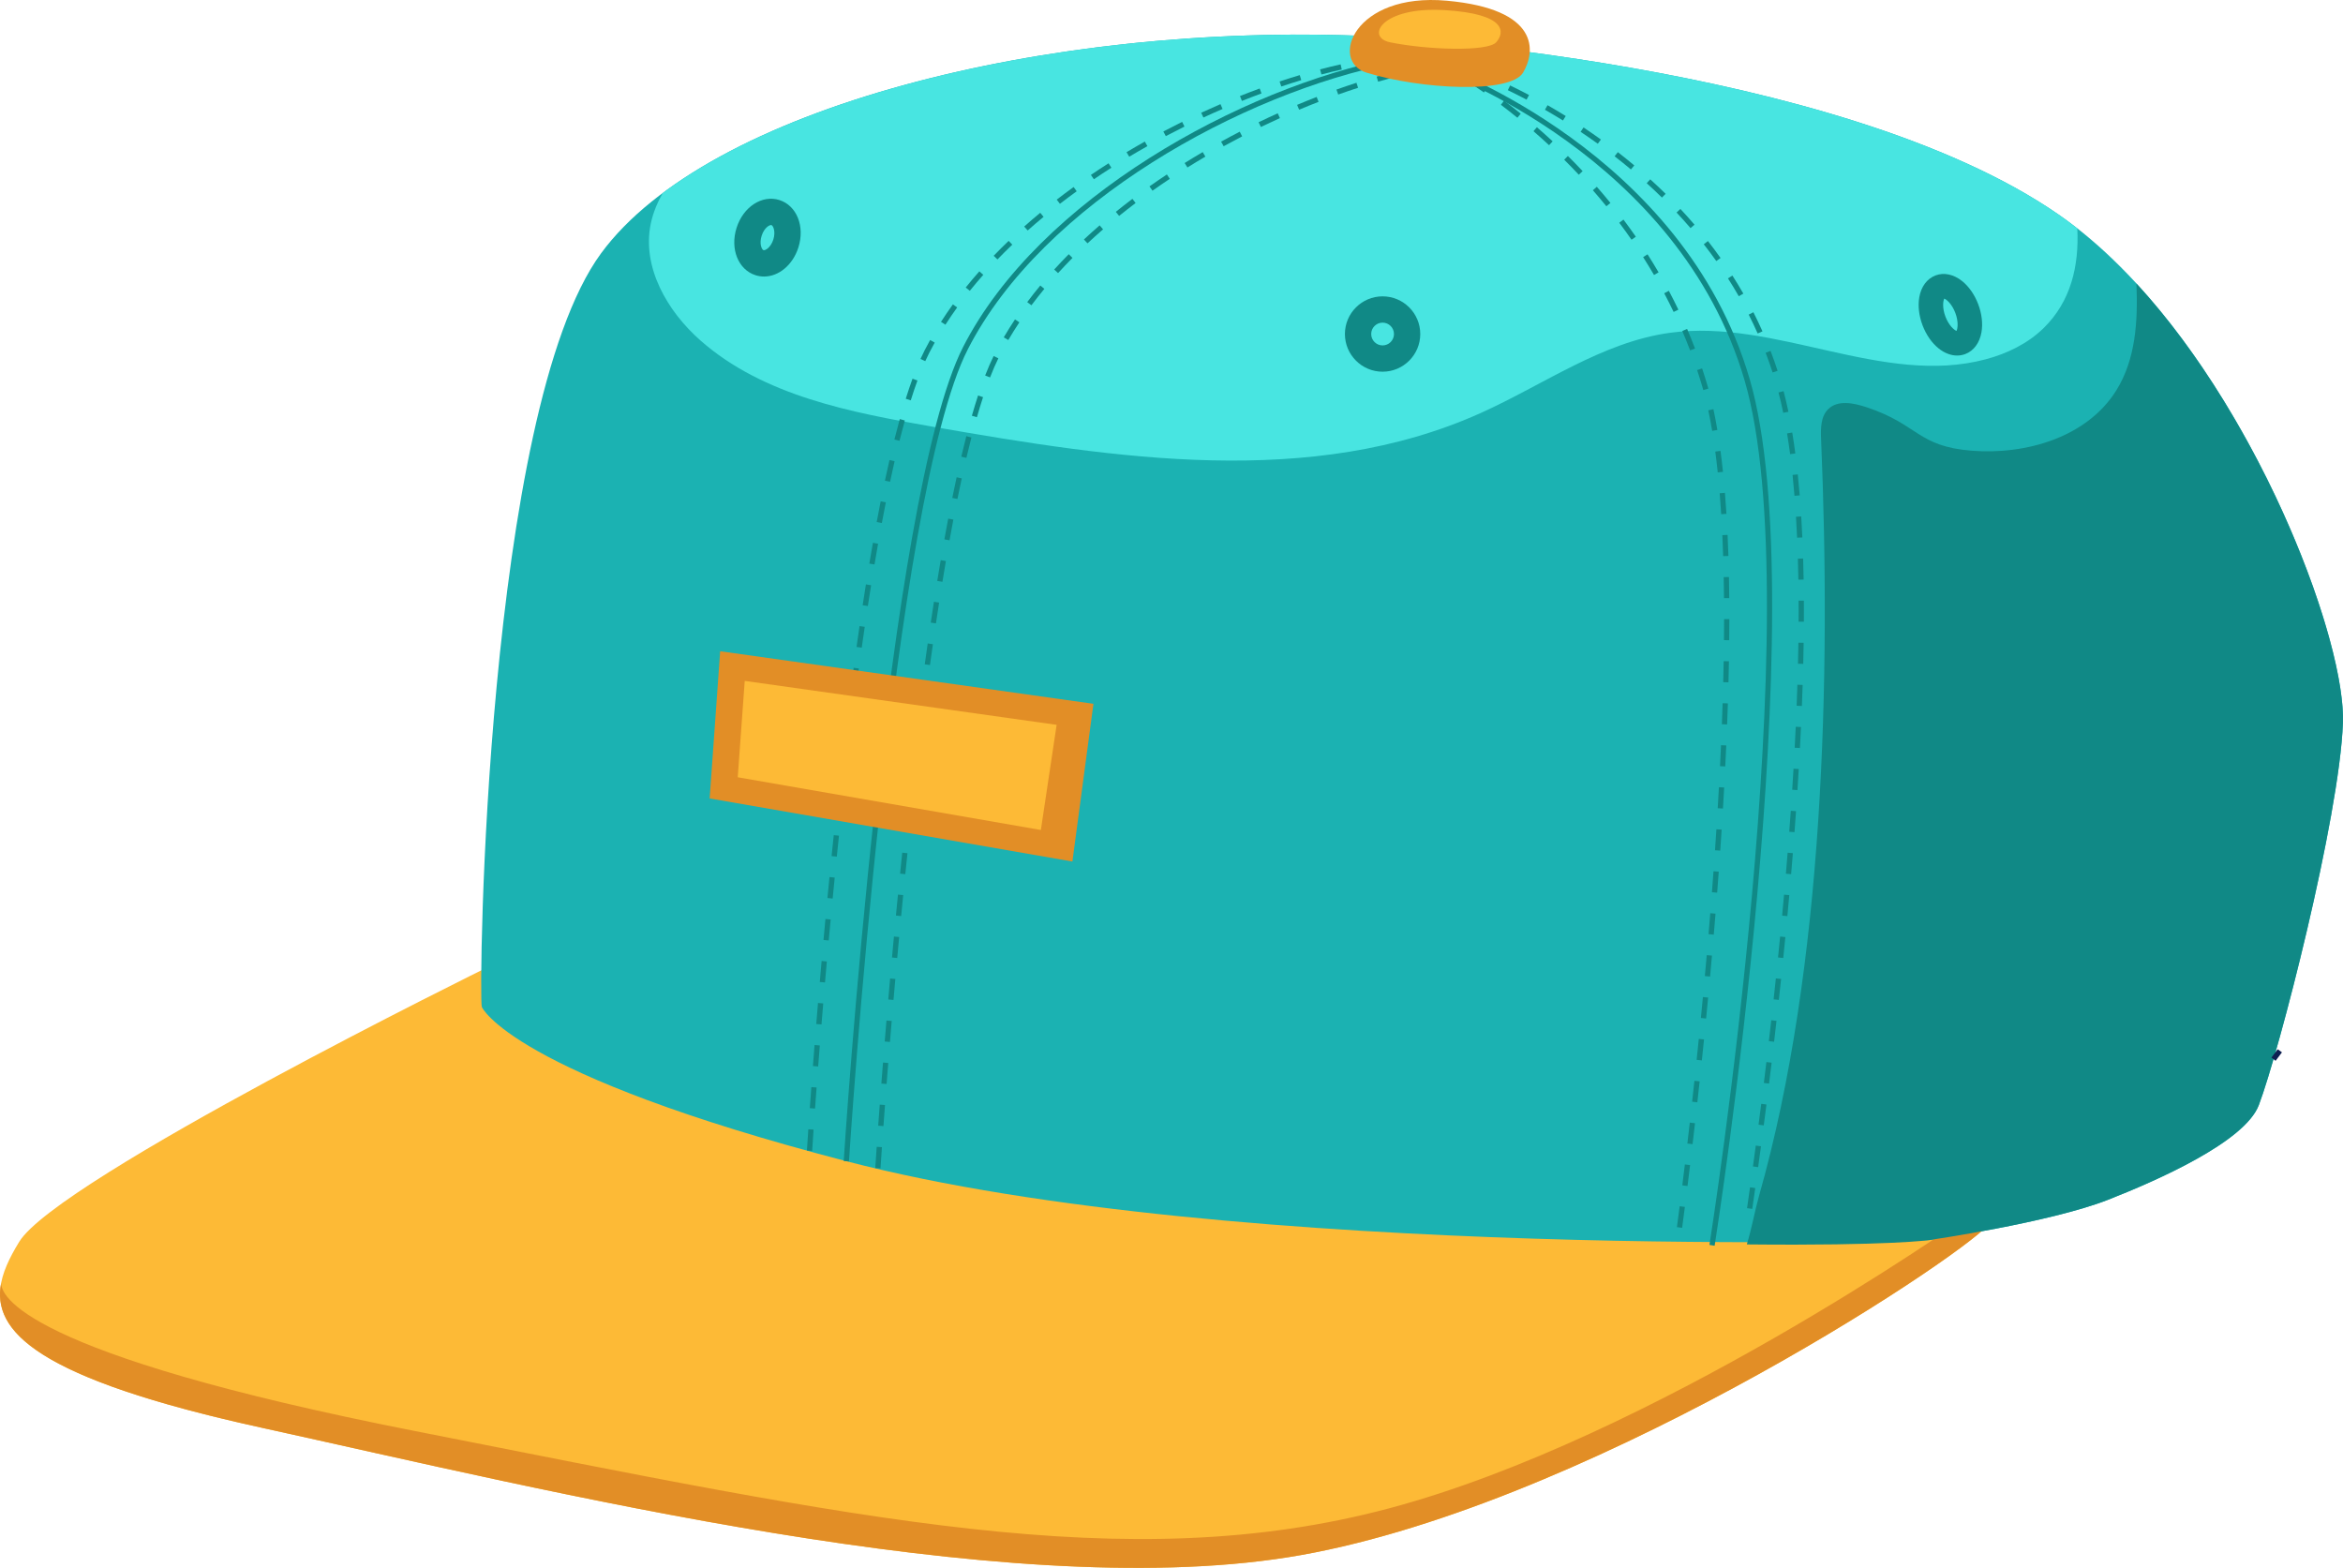
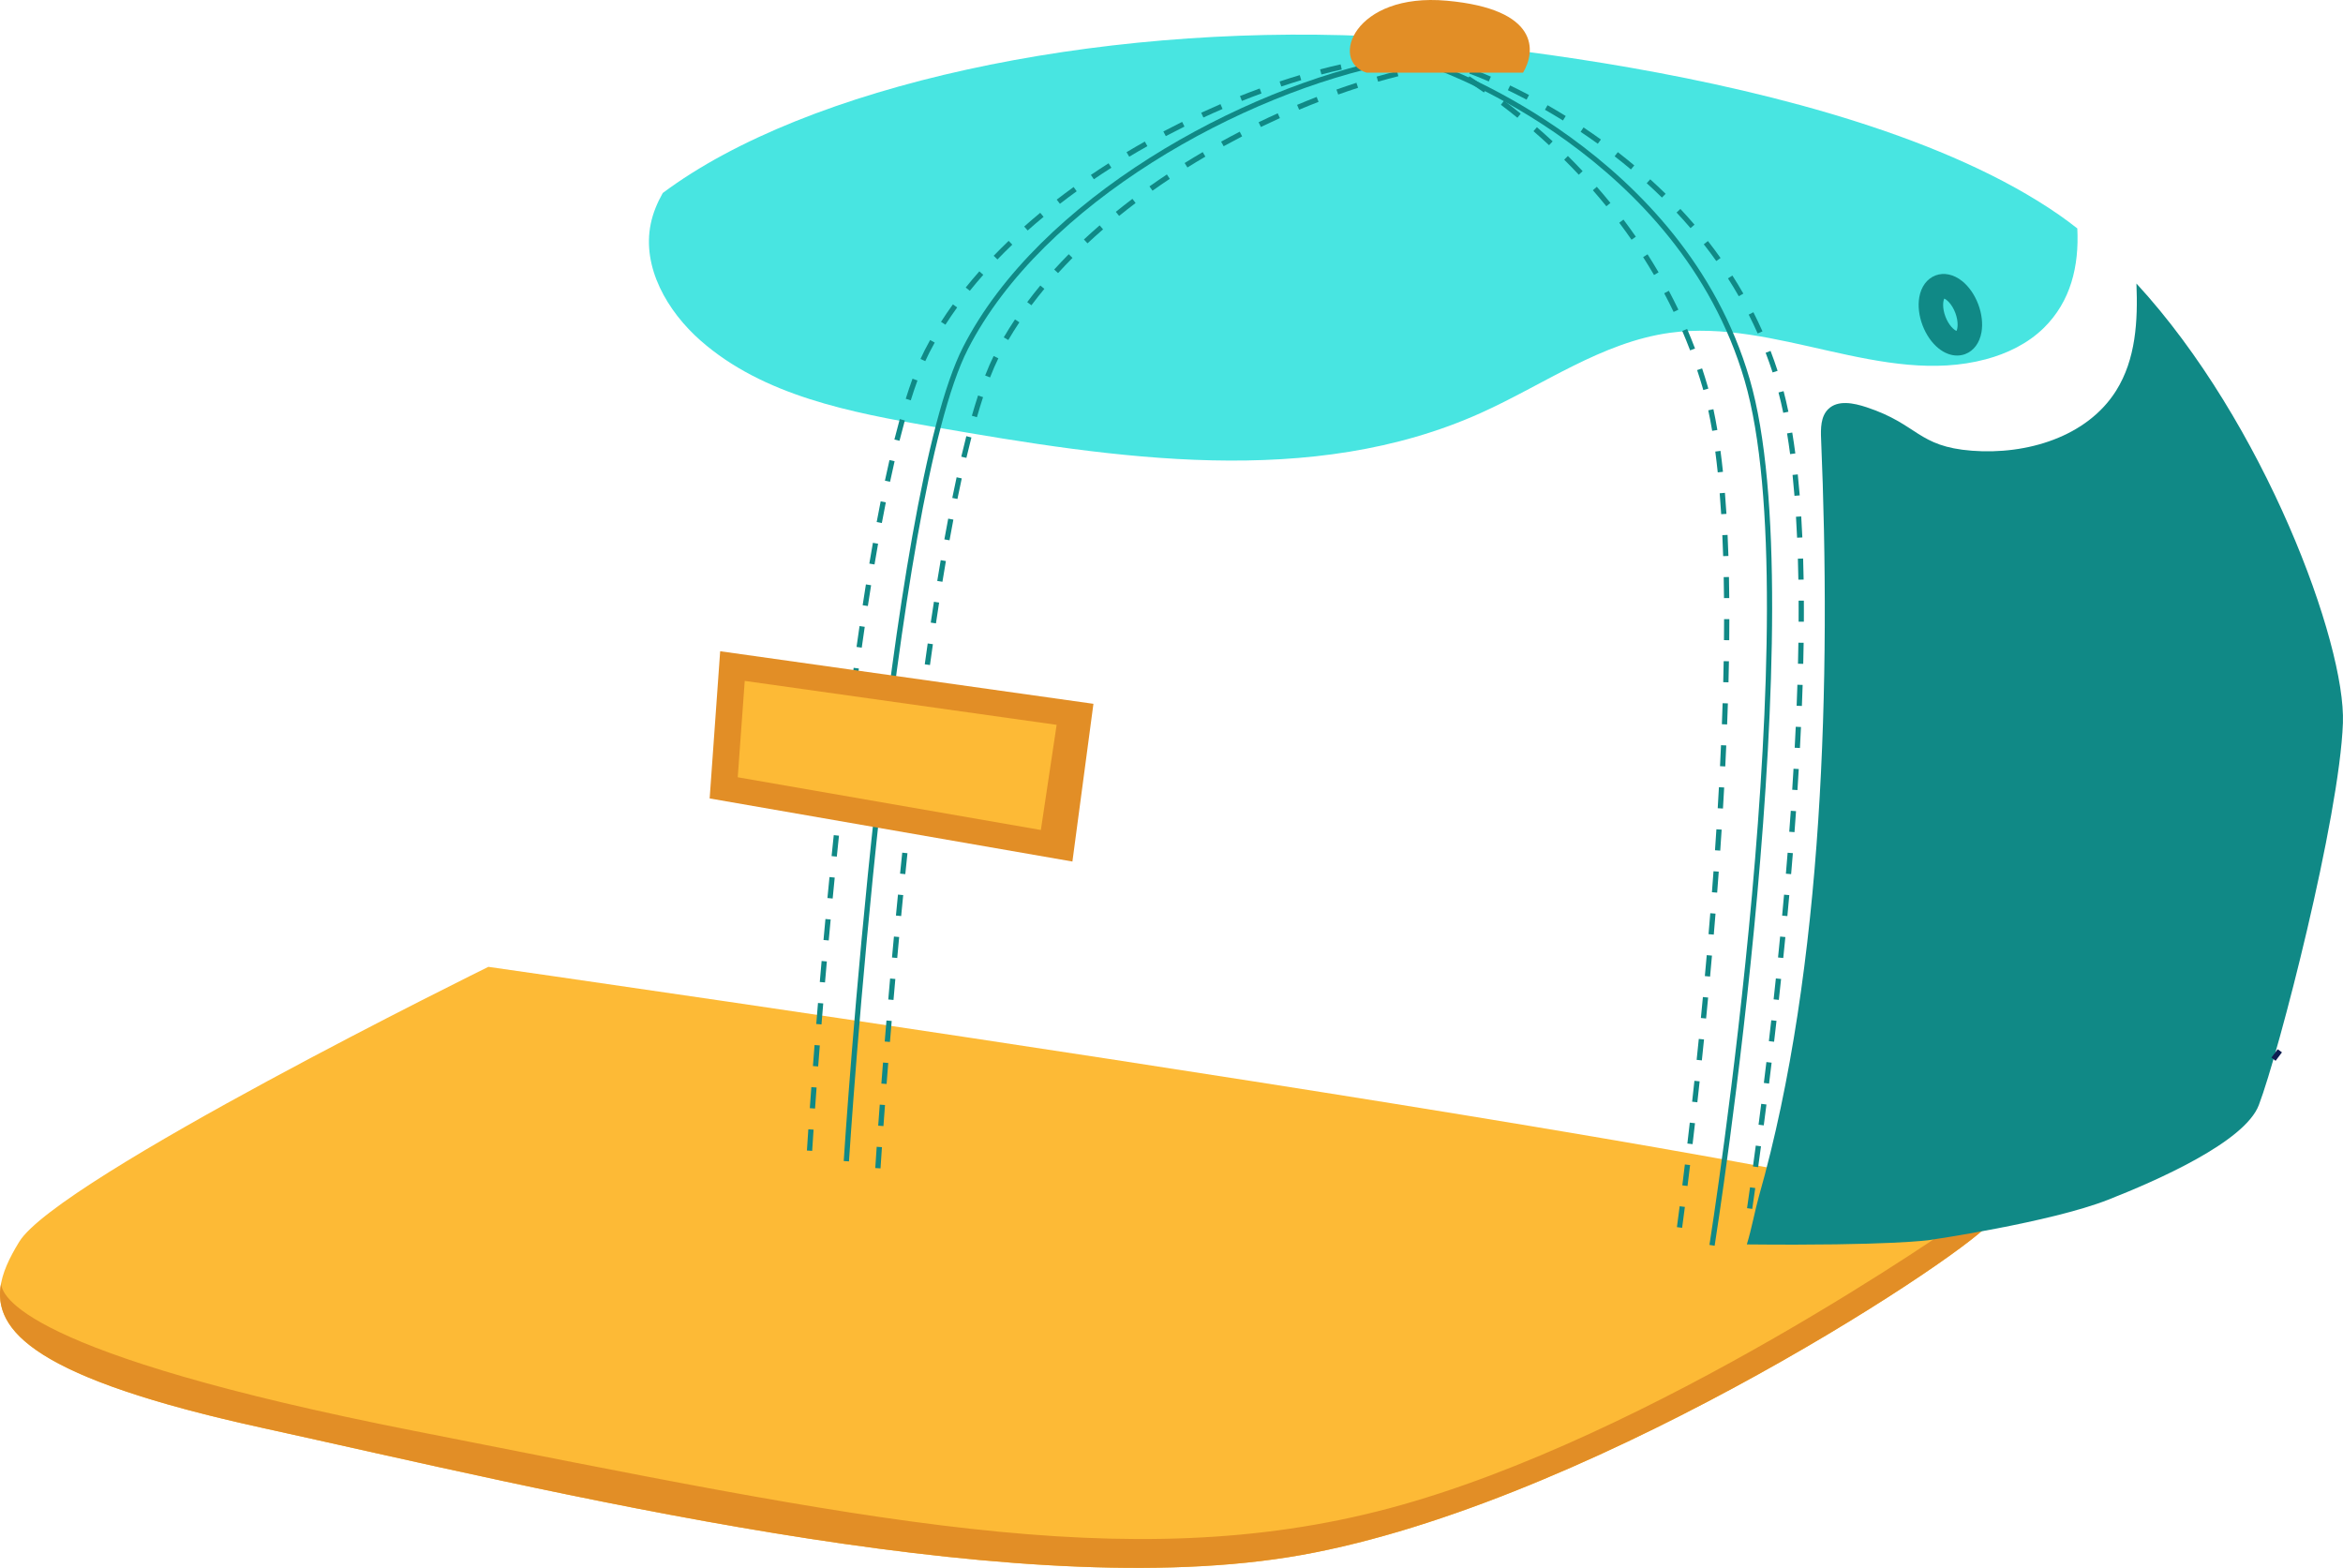
<svg xmlns="http://www.w3.org/2000/svg" viewBox="605.988 85.294 606.658 405.944" width="606.658" height="405.944">
  <g transform="matrix(1, 0, 0, 1, -1459.982, -680.995)">
    <g>
      <path style="fill:#FDBA36;" d="M2192.421,1016.617c0,0-111.499,54.861-121.481,71.196c-9.982,16.335-11.797,31.762,62.617,48.097&#10;&#09;&#09;&#09;&#09;c74.414,16.335,191.481,45.375,265.895,33.577c74.415-11.797,172.424-76.229,181.499-86.212S2192.421,1016.617,2192.421,1016.617&#10;&#09;&#09;&#09;&#09;z" />
    </g>
    <g>
-       <path style="fill:#1BB2B2;" d="M2190.729,1027.011c-0.907-2.723,0.907-154.274,30.854-195.111&#10;&#09;&#09;&#09;&#09;c27.538-37.551,115.252-59.895,198.741-56.265c0,0,121.289,6.393,178.776,46.282c44.467,30.855,74.414,107.084,73.507,131.586&#10;&#09;&#09;&#09;&#09;c-0.907,24.502-16.561,85.216-21.78,98.917c-3.63,9.529-26.317,19.511-39.022,24.502c-14.967,5.88-46.282,10.436-46.282,10.436&#10;&#09;&#09;&#09;&#09;s-179.605,5.834-280.415-20.419C2197.989,1044.254,2190.729,1027.011,2190.729,1027.011z" />
-     </g>
+       </g>
    <g>
      <path style="fill:#E28E26;" d="M2580.951,1083.276L2580.951,1083.276l-7.26-0.908c0,0-79.859,56.265-147.921,74.415&#10;&#09;&#09;&#09;&#09;c-68.062,18.15-137.031,2.723-252.283-19.965c-102.427-20.163-107.373-35.307-107.206-38.428&#10;&#09;&#09;&#09;&#09;c-2.489,12.531,9.09,24.748,67.276,37.52c74.414,16.335,191.481,45.375,265.895,33.577&#10;&#09;&#09;&#09;&#09;C2473.867,1157.69,2571.876,1093.258,2580.951,1083.276z" />
    </g>
    <g>
      <path style="fill:#108986;" d="M2619.143,839.695c0.399,9.721-0.157,19.595-5.235,27.71&#10;&#09;&#09;&#09;&#09;c-7.526,12.026-23.205,16.676-37.349,15.584c-14.145-1.092-13.836-6.816-27.307-11.266c-3.313-1.094-7.42-1.951-9.911,0.493&#10;&#09;&#09;&#09;&#09;c-1.953,1.916-1.959,5.005-1.845,7.739c2.579,61.613,0.797,136.62-16.101,196.08c-1.013,3.566-1.854,8.298-3.126,12.45&#10;&#09;&#09;&#09;&#09;c37.199,0.373,47.255-1.126,47.255-1.126s31.315-4.556,46.282-10.436c12.705-4.991,35.392-14.974,39.022-24.502&#10;&#09;&#09;&#09;&#09;c5.219-13.701,20.872-74.415,21.78-98.917C2673.371,932.898,2652.308,875.715,2619.143,839.695z" />
    </g>
    <g>
      <path style="fill:#48E5E1;" d="M2420.325,775.636c-71.129-3.093-145.315,12.67-182.753,40.624&#10;&#09;&#09;&#09;&#09;c-1.409,2.496-2.518,5.133-3.101,7.939c-2.342,11.268,4.267,22.695,12.916,30.289c16.294,14.307,38.83,18.574,60.192,22.299&#10;&#09;&#09;&#09;&#09;c47.315,8.248,97.979,16.124,141.786-3.565c16.259-7.307,31.337-18.341,48.996-20.77c27.341-3.76,55.134,13.976,81.797,6.853&#10;&#09;&#09;&#09;&#09;c5.538-1.479,10.869-4.07,14.964-8.081c7.02-6.875,9.2-16.021,8.711-25.793c-1.56-1.222-3.134-2.405-4.732-3.514&#10;&#09;&#09;&#09;&#09;C2541.614,782.029,2420.325,775.636,2420.325,775.636z" />
    </g>
    <g>
      <path style="fill:#108986;" d="M2285.789,1066.983l-1.359-0.086c0.109-1.717,11.127-172.105,30.928-210.805&#10;&#09;&#09;&#09;&#09;c19.594-38.298,71.912-67.109,111.189-74.773l0.262,1.336c-38.963,7.602-90.84,36.141-110.239,74.057&#10;&#09;&#09;&#09;&#09;C2296.896,895.164,2285.897,1065.269,2285.789,1066.983z" />
    </g>
    <g>
      <path style="fill:#108986;" d="M2293.956,1068.799l-1.359-0.086c0,0,0.126-1.958,0.372-5.503l1.357,0.094&#10;&#09;&#09;&#09;&#09;C2294.081,1066.843,2293.956,1068.798,2293.956,1068.799z M2294.714,1057.844l-1.357-0.098c0.121-1.657,0.255-3.479,0.403-5.456&#10;&#09;&#09;&#09;&#09;l1.357,0.102C2294.969,1054.367,2294.835,1056.189,2294.714,1057.844z M2295.532,1046.945l-1.357-0.104&#10;&#09;&#09;&#09;&#09;c0.134-1.734,0.277-3.551,0.428-5.446l1.357,0.108C2295.809,1043.397,2295.666,1045.214,2295.532,1046.945z M2296.401,1036.063&#10;&#09;&#09;&#09;&#09;l-1.357-0.11c0.144-1.762,0.295-3.576,0.453-5.441l1.357,0.115C2296.696,1032.489,2296.545,1034.303,2296.401,1036.063z&#10;&#09;&#09;&#09;&#09; M2297.318,1025.192l-1.355-0.119l0.477-5.436l1.355,0.121L2297.318,1025.192z M2298.284,1014.326l-1.355-0.124&#10;&#09;&#09;&#09;&#09;c0.163-1.786,0.33-3.598,0.502-5.432l1.355,0.127C2298.615,1010.731,2298.447,1012.542,2298.284,1014.326z M2299.302,1003.469&#10;&#09;&#09;&#09;&#09;l-1.355-0.131c0.173-1.792,0.35-3.602,0.529-5.43l1.355,0.134C2299.651,999.868,2299.474,1001.678,2299.302,1003.469z&#10;&#09;&#09;&#09;&#09; M2300.375,992.618l-1.355-0.137c0.183-1.797,0.369-3.606,0.559-5.427l1.353,0.141&#10;&#09;&#09;&#09;&#09;C2300.742,989.014,2300.556,990.823,2300.375,992.618z M2301.506,981.773l-1.353-0.145c0.193-1.8,0.389-3.608,0.59-5.423&#10;&#09;&#09;&#09;&#09;l1.353,0.149C2301.896,978.168,2301.699,979.974,2301.506,981.773z M2302.702,970.938l-1.353-0.153&#10;&#09;&#09;&#09;&#09;c0.204-1.8,0.413-3.604,0.625-5.411l1.351,0.158C2303.113,967.336,2302.906,969.139,2302.702,970.938z M2303.969,960.114&#10;&#09;&#09;&#09;&#09;l-1.351-0.164c0.219-1.811,0.44-3.623,0.666-5.433l1.351,0.168C2304.409,956.494,2304.187,958.304,2303.969,960.114z&#10;&#09;&#09;&#09;&#09; M2305.319,949.279l-1.349-0.174c0.233-1.808,0.469-3.612,0.708-5.41l1.349,0.18&#10;&#09;&#09;&#09;&#09;C2305.788,945.672,2305.552,947.474,2305.319,949.279z M2306.761,938.476l-1.349-0.187c0.251-1.81,0.505-3.611,0.761-5.403&#10;&#09;&#09;&#09;&#09;l1.347,0.193C2307.264,934.869,2307.01,936.669,2306.761,938.476z M2308.31,927.688l-1.347-0.201&#10;&#09;&#09;&#09;&#09;c0.272-1.812,0.546-3.612,0.824-5.395l1.345,0.21C2308.854,924.083,2308.58,925.879,2308.31,927.688z M2309.989,916.92&#10;&#09;&#09;&#09;&#09;l-1.343-0.219c0.295-1.815,0.595-3.61,0.898-5.384l1.341,0.229C2310.583,913.317,2310.284,915.109,2309.989,916.92z&#10;&#09;&#09;&#09;&#09; M2311.828,906.18l-1.339-0.241c0.327-1.817,0.658-3.608,0.996-5.37l1.337,0.255&#10;&#09;&#09;&#09;&#09;C2312.486,902.581,2312.155,904.368,2311.828,906.18z M2313.872,895.48l-1.335-0.271c0.37-1.821,0.745-3.604,1.123-5.348&#10;&#09;&#09;&#09;&#09;l1.331,0.289C2314.614,891.888,2314.24,893.665,2313.872,895.48z M2316.193,884.84l-1.325-0.312&#10;&#09;&#09;&#09;&#09;c0.429-1.826,0.865-3.598,1.306-5.312l1.318,0.339C2317.053,881.26,2316.62,883.024,2316.193,884.84z M2318.918,874.308&#10;&#09;&#09;&#09;&#09;l-1.308-0.375c0.532-1.856,1.072-3.62,1.603-5.243l1.294,0.423C2319.98,870.721,2319.447,872.468,2318.918,874.308z&#10;&#09;&#09;&#09;&#09; M2322.32,864.005l-1.27-0.492c0.728-1.876,1.467-3.576,2.198-5.052l1.22,0.604&#10;&#09;&#09;&#09;&#09;C2323.755,860.505,2323.032,862.168,2322.32,864.005z M2327.042,854.324l-1.175-0.687c0.905-1.546,1.883-3.11,2.909-4.648&#10;&#09;&#09;&#09;&#09;l1.133,0.755C2328.897,851.26,2327.932,852.801,2327.042,854.324z M2333.03,845.329l-1.09-0.816&#10;&#09;&#09;&#09;&#09;c1.078-1.442,2.219-2.89,3.391-4.303l1.049,0.869C2335.222,842.475,2334.094,843.905,2333.03,845.329z M2339.931,836.993&#10;&#09;&#09;&#09;&#09;l-1.008-0.916c1.201-1.32,2.468-2.655,3.77-3.97l0.967,0.957C2342.372,834.365,2341.118,835.688,2339.931,836.993z&#10;&#09;&#09;&#09;&#09; M2347.549,829.291l-0.928-0.996c1.312-1.223,2.681-2.454,4.069-3.657l0.891,1.028&#10;&#09;&#09;&#09;&#09;C2350.206,826.859,2348.849,828.079,2347.549,829.291z M2355.733,822.193l-0.854-1.059c1.394-1.126,2.843-2.257,4.304-3.362&#10;&#09;&#09;&#09;&#09;l0.82,1.086C2358.553,819.955,2357.117,821.076,2355.733,822.193z M2364.381,815.66l-0.787-1.111&#10;&#09;&#09;&#09;&#09;c1.469-1.039,2.986-2.079,4.51-3.091l0.752,1.134C2367.343,813.597,2365.837,814.629,2364.381,815.66z M2373.421,809.652&#10;&#09;&#09;&#09;&#09;l-0.719-1.155c1.52-0.949,3.096-1.902,4.681-2.832l0.689,1.174C2376.497,807.763,2374.932,808.709,2373.421,809.652z&#10;&#09;&#09;&#09;&#09; M2382.801,804.152l-0.656-1.193c1.583-0.872,3.205-1.738,4.821-2.573l0.625,1.209&#10;&#09;&#09;&#09;&#09;C2385.986,802.425,2384.375,803.286,2382.801,804.152z M2392.448,799.166l-0.593-1.226c1.637-0.793,3.303-1.571,4.951-2.316&#10;&#09;&#09;&#09;&#09;l0.56,1.241C2395.729,797.605,2394.075,798.379,2392.448,799.166z M2402.344,794.695l-0.527-1.255&#10;&#09;&#09;&#09;&#09;c1.689-0.71,3.395-1.399,5.069-2.049l0.492,1.268C2405.715,793.305,2404.022,793.989,2402.344,794.695z M2412.466,790.765&#10;&#09;&#09;&#09;&#09;l-0.458-1.283c1.715-0.611,3.457-1.203,5.178-1.759l0.419,1.295C2415.896,789.571,2414.167,790.159,2412.466,790.765z&#10;&#09;&#09;&#09;&#09; M2422.794,787.433l-0.376-1.308c1.78-0.513,3.558-0.991,5.283-1.423l0.331,1.32&#10;&#09;&#09;&#09;&#09;C2426.322,786.45,2424.56,786.925,2422.794,787.433z M2433.316,784.807l-0.278-1.333c0.563-0.117,1.121-0.23,1.676-0.339&#10;&#09;&#09;&#09;&#09;l0.262,1.336C2434.426,784.578,2433.873,784.69,2433.316,784.807z" />
    </g>
    <g>
      <path style="fill:#108986;" d="M2276.26,1064.261l-1.359-0.084c0,0,0.122-1.959,0.365-5.502l1.357,0.092&#10;&#09;&#09;&#09;&#09;C2276.381,1062.304,2276.26,1064.26,2276.26,1064.261z M2277.006,1053.307l-1.357-0.098c0.119-1.657,0.251-3.48,0.398-5.454&#10;&#09;&#09;&#09;&#09;l1.357,0.1C2277.257,1049.829,2277.124,1051.65,2277.006,1053.307z M2277.813,1042.408l-1.357-0.104&#10;&#09;&#09;&#09;&#09;c0.133-1.734,0.274-3.552,0.424-5.447l1.357,0.108C2278.087,1038.859,2277.946,1040.675,2277.813,1042.408z M2278.675,1031.525&#10;&#09;&#09;&#09;&#09;l-1.357-0.11c0.143-1.761,0.293-3.576,0.45-5.441l1.357,0.115C2278.968,1027.951,2278.818,1029.764,2278.675,1031.525z&#10;&#09;&#09;&#09;&#09; M2279.586,1020.653l-1.355-0.117c0.153-1.777,0.312-3.59,0.475-5.436l1.355,0.121&#10;&#09;&#09;&#09;&#09;C2279.898,1017.066,2279.74,1018.877,2279.586,1020.653z M2280.549,1009.788l-1.355-0.124c0.163-1.786,0.33-3.598,0.502-5.433&#10;&#09;&#09;&#09;&#09;l1.355,0.127C2280.879,1006.192,2280.712,1008.003,2280.549,1009.788z M2281.568,998.931l-1.355-0.131&#10;&#09;&#09;&#09;&#09;c0.173-1.792,0.35-3.603,0.53-5.429l1.355,0.134C2281.918,995.33,2281.741,997.139,2281.568,998.931z M2282.642,988.08&#10;&#09;&#09;&#09;&#09;l-1.354-0.138c0.183-1.797,0.37-3.606,0.56-5.426l1.353,0.141C2283.011,984.476,2282.824,986.284,2282.642,988.08z&#10;&#09;&#09;&#09;&#09; M2283.779,977.237l-1.353-0.146c0.194-1.8,0.393-3.608,0.594-5.423l1.353,0.15&#10;&#09;&#09;&#09;&#09;C2284.171,973.631,2283.973,975.438,2283.779,977.237z M2284.982,966.42l-1.353-0.155c0.207-1.801,0.417-3.607,0.632-5.414&#10;&#09;&#09;&#09;&#09;l1.351,0.161C2285.397,962.817,2285.188,964.621,2284.982,966.42z M2286.263,955.591l-1.351-0.166&#10;&#09;&#09;&#09;&#09;c0.221-1.805,0.445-3.611,0.672-5.414l1.351,0.171C2286.707,951.984,2286.483,953.787,2286.263,955.591z M2287.629,944.778&#10;&#09;&#09;&#09;&#09;l-1.349-0.177c0.236-1.808,0.476-3.612,0.721-5.409l1.349,0.184C2288.105,941.17,2287.865,942.972,2287.629,944.778z&#10;&#09;&#09;&#09;&#09; M2289.096,933.977l-1.347-0.19c0.255-1.81,0.513-3.611,0.776-5.402l1.347,0.198&#10;&#09;&#09;&#09;&#09;C2289.609,930.371,2289.351,932.169,2289.096,933.977z M2290.678,923.195l-1.345-0.206c0.277-1.813,0.558-3.612,0.843-5.393&#10;&#09;&#09;&#09;&#09;l1.345,0.216C2291.236,919.59,2290.955,921.385,2290.678,923.195z M2292.403,912.435l-1.343-0.226&#10;&#09;&#09;&#09;&#09;c0.306-1.814,0.615-3.609,0.927-5.38l1.341,0.237C2293.016,908.834,2292.707,910.624,2292.403,912.435z M2294.302,901.707&#10;&#09;&#09;&#09;&#09;l-1.339-0.25c0.341-1.818,0.685-3.607,1.034-5.363l1.335,0.265C2294.985,898.111,2294.641,899.894,2294.302,901.707z&#10;&#09;&#09;&#09;&#09; M2296.429,891.023l-1.331-0.283c0.386-1.821,0.78-3.602,1.178-5.338l1.327,0.305&#10;&#09;&#09;&#09;&#09;C2297.207,887.436,2296.816,889.209,2296.429,891.023z M2298.872,880.415l-1.321-0.33c0.457-1.827,0.922-3.594,1.392-5.293&#10;&#09;&#09;&#09;&#09;l1.312,0.363C2299.788,876.844,2299.327,878.598,2298.872,880.415z M2301.788,869.94l-1.298-0.407&#10;&#09;&#09;&#09;&#09;c0.576-1.843,1.167-3.592,1.753-5.2l1.28,0.466C2302.943,866.388,2302.36,868.117,2301.788,869.94z M2305.545,859.792&#10;&#09;&#09;&#09;&#09;l-1.241-0.559c0.354-0.785,0.709-1.529,1.07-2.233c0.459-0.895,0.934-1.784,1.426-2.669l1.19,0.661&#10;&#09;&#09;&#09;&#09;c-0.483,0.871-0.953,1.746-1.403,2.628C2306.236,858.304,2305.889,859.029,2305.545,859.792z M2310.763,850.358l-1.147-0.734&#10;&#09;&#09;&#09;&#09;c0.971-1.518,2.009-3.043,3.083-4.533l1.104,0.796C2312.743,847.357,2311.721,848.861,2310.763,850.358z M2317.08,841.582&#10;&#09;&#09;&#09;&#09;l-1.063-0.851c1.121-1.399,2.308-2.808,3.528-4.19l1.02,0.901C2319.36,838.807,2318.187,840.2,2317.08,841.582z&#10;&#09;&#09;&#09;&#09; M2324.238,833.459l-0.981-0.945c1.24-1.287,2.544-2.587,3.876-3.864l0.942,0.983&#10;&#09;&#09;&#09;&#09;C2326.755,830.898,2325.464,832.185,2324.238,833.459z M2332.062,825.961l-0.904-1.018c1.342-1.191,2.739-2.388,4.155-3.558&#10;&#09;&#09;&#09;&#09;l0.867,1.049C2334.777,823.594,2333.391,824.781,2332.062,825.961z M2340.411,819.054l-0.832-1.077&#10;&#09;&#09;&#09;&#09;c1.416-1.093,2.887-2.193,4.376-3.27l0.797,1.103C2343.276,816.878,2341.815,817.97,2340.411,819.054z M2349.197,812.698&#10;&#09;&#09;&#09;&#09;l-0.765-1.126c1.488-1.01,3.025-2.021,4.569-3.004l0.732,1.148C2352.2,810.692,2350.674,811.695,2349.197,812.698z&#10;&#09;&#09;&#09;&#09; M2358.356,806.859l-0.699-1.168c1.556-0.931,3.148-1.856,4.735-2.748l0.667,1.187&#10;&#09;&#09;&#09;&#09;C2361.483,805.016,2359.9,805.935,2358.356,806.859z M2367.826,801.532l-0.635-1.204c1.595-0.842,3.232-1.679,4.865-2.488&#10;&#09;&#09;&#09;&#09;l0.605,1.22C2371.038,799.863,2369.411,800.695,2367.826,801.532z M2377.56,796.716l-0.572-1.236&#10;&#09;&#09;&#09;&#09;c1.66-0.767,3.339-1.517,4.992-2.229l0.538,1.25C2380.875,795.208,2379.208,795.953,2377.56,796.716z M2387.532,792.419&#10;&#09;&#09;&#09;&#09;l-0.505-1.264c1.7-0.678,3.417-1.336,5.106-1.956l0.468,1.278C2390.926,791.092,2389.22,791.746,2387.532,792.419z&#10;&#09;&#09;&#09;&#09; M2397.725,788.68l-0.431-1.291c1.739-0.582,3.492-1.138,5.214-1.654l0.39,1.304&#10;&#09;&#09;&#09;&#09;C2401.191,787.551,2399.45,788.103,2397.725,788.68z M2408.119,785.567l-0.347-1.317c1.791-0.471,3.58-0.907,5.319-1.296&#10;&#09;&#09;&#09;&#09;l0.296,1.329C2411.666,784.668,2409.893,785.1,2408.119,785.567z" />
    </g>
    <g>
      <path style="fill:#108986;" d="M2501.511,1084.189l-1.349-0.182c0.205-1.517,0.445-3.329,0.713-5.407l1.349,0.174&#10;&#09;&#09;&#09;&#09;C2501.955,1080.856,2501.715,1082.671,2501.511,1084.189z M2502.911,1073.359l-1.351-0.168c0.211-1.692,0.432-3.5,0.663-5.412&#10;&#09;&#09;&#09;&#09;l1.351,0.164C2503.344,1069.858,2503.122,1071.666,2502.911,1073.359z M2504.22,1062.524l-1.351-0.157&#10;&#09;&#09;&#09;&#09;c0.202-1.741,0.412-3.547,0.625-5.415l1.353,0.153C2504.634,1058.975,2504.425,1060.783,2504.22,1062.524z M2505.455,1051.685&#10;&#09;&#09;&#09;&#09;l-1.353-0.149c0.195-1.762,0.393-3.569,0.592-5.417l1.353,0.145C2505.847,1048.114,2505.65,1049.923,2505.455,1051.685z&#10;&#09;&#09;&#09;&#09; M2506.622,1040.839l-1.353-0.141c0.186-1.775,0.372-3.582,0.557-5.419l1.355,0.137&#10;&#09;&#09;&#09;&#09;C2506.994,1037.255,2506.808,1039.064,2506.622,1040.839z M2507.723,1029.992l-1.355-0.133c0.175-1.785,0.349-3.594,0.523-5.423&#10;&#09;&#09;&#09;&#09;l1.355,0.129C2508.073,1026.396,2507.898,1028.205,2507.723,1029.992z M2508.751,1019.135l-1.355-0.125&#10;&#09;&#09;&#09;&#09;c0.165-1.791,0.327-3.6,0.488-5.425l1.355,0.12C2509.078,1015.531,2508.916,1017.342,2508.751,1019.135z M2509.708,1008.273&#10;&#09;&#09;&#09;&#09;l-1.357-0.114c0.152-1.797,0.303-3.607,0.45-5.428l1.357,0.109C2510.01,1004.662,2509.86,1006.474,2509.708,1008.273z&#10;&#09;&#09;&#09;&#09; M2510.587,997.404l-1.357-0.104c0.139-1.803,0.275-3.614,0.408-5.432l1.357,0.099&#10;&#09;&#09;&#09;&#09;C2510.862,993.787,2510.726,995.601,2510.587,997.404z M2511.381,986.529l-1.357-0.094c0.125-1.807,0.245-3.619,0.362-5.434&#10;&#09;&#09;&#09;&#09;l1.36,0.088C2511.626,982.906,2511.506,984.72,2511.381,986.529z M2512.085,975.63l-1.359-0.081&#10;&#09;&#09;&#09;&#09;c0.108-1.814,0.213-3.63,0.313-5.446l1.359,0.075C2512.298,971.996,2512.194,973.814,2512.085,975.63z M2512.683,964.732&#10;&#09;&#09;&#09;&#09;l-1.359-0.068c0.09-1.813,0.176-3.625,0.256-5.434l1.359,0.06C2512.859,961.102,2512.773,962.916,2512.683,964.732z&#10;&#09;&#09;&#09;&#09; M2513.164,953.855l-1.36-0.053c0.071-1.82,0.134-3.634,0.192-5.442l1.362,0.044&#10;&#09;&#09;&#09;&#09;C2513.3,950.215,2513.234,952.032,2513.164,953.855z M2513.514,942.953l-1.361-0.035c0.046-1.823,0.086-3.638,0.119-5.443&#10;&#09;&#09;&#09;&#09;l1.361,0.025C2513.6,939.307,2513.56,941.126,2513.514,942.953z M2513.708,932.045l-1.362-0.013&#10;&#09;&#09;&#09;&#09;c0.019-1.828,0.029-3.643,0.031-5.444l1.361,0.002C2513.736,928.394,2513.726,930.214,2513.708,932.045z M2512.355,921.15&#10;&#09;&#09;&#09;&#09;c-0.016-1.832-0.042-3.645-0.078-5.438l1.361-0.028c0.036,1.798,0.061,3.616,0.078,5.453L2512.355,921.15z M2512.136,910.278&#10;&#09;&#09;&#09;&#09;c-0.06-1.837-0.131-3.648-0.214-5.432l1.359-0.063c0.083,1.79,0.153,3.608,0.216,5.451L2512.136,910.278z M2511.627,899.419&#10;&#09;&#09;&#09;&#09;c-0.115-1.842-0.245-3.649-0.39-5.419l1.357-0.111c0.145,1.778,0.275,3.595,0.392,5.445L2511.627,899.419z M2510.734,888.593&#10;&#09;&#09;&#09;&#09;c-0.195-1.857-0.409-3.67-0.637-5.389l1.349-0.179c0.23,1.731,0.446,3.557,0.641,5.426L2510.734,888.593z M2509.294,877.842&#10;&#09;&#09;&#09;&#09;c-0.31-1.849-0.65-3.638-1.012-5.319l1.331-0.286c0.366,1.701,0.71,3.511,1.024,5.38L2509.294,877.842z M2506.992,867.279&#10;&#09;&#09;&#09;&#09;l-0.201-0.703c-0.438-1.496-0.908-3-1.396-4.47l1.292-0.429c0.494,1.486,0.968,3.005,1.41,4.517l0.205,0.713L2506.992,867.279z&#10;&#09;&#09;&#09;&#09; M2503.58,857.006c-0.639-1.681-1.322-3.369-2.03-5.019l1.251-0.537c0.715,1.667,1.405,3.374,2.05,5.073L2503.58,857.006z&#10;&#09;&#09;&#09;&#09; M2499.312,847.055c-0.775-1.619-1.596-3.246-2.44-4.835l1.202-0.638c0.853,1.606,1.682,3.249,2.467,4.884L2499.312,847.055z&#10;&#09;&#09;&#09;&#09; M2494.237,837.488c-0.903-1.546-1.853-3.102-2.824-4.624l1.147-0.732c0.981,1.537,1.941,3.108,2.853,4.669L2494.237,837.488z&#10;&#09;&#09;&#09;&#09; M2488.41,828.354c-1.019-1.468-2.087-2.946-3.176-4.392l1.088-0.819c1.099,1.461,2.178,2.952,3.206,4.435L2488.41,828.354z&#10;&#09;&#09;&#09;&#09; M2481.895,819.691c-1.137-1.399-2.312-2.793-3.495-4.146l1.024-0.896c1.194,1.365,2.38,2.772,3.527,4.183L2481.895,819.691z&#10;&#09;&#09;&#09;&#09; M2474.757,811.527c-1.212-1.293-2.485-2.602-3.78-3.888l0.959-0.966c1.307,1.298,2.591,2.618,3.814,3.923L2474.757,811.527z&#10;&#09;&#09;&#09;&#09; M2467.061,803.881c-1.311-1.217-2.671-2.436-4.039-3.623l0.891-1.028c1.381,1.196,2.752,2.425,4.074,3.653L2467.061,803.881z&#10;&#09;&#09;&#09;&#09; M2458.862,796.773c-1.398-1.133-2.837-2.258-4.275-3.345l0.82-1.087c1.451,1.096,2.903,2.231,4.312,3.373L2458.862,796.773z&#10;&#09;&#09;&#09;&#09; M2450.201,790.23c-1.503-1.056-3.016-2.08-4.496-3.041l0.742-1.142c1.493,0.97,3.02,2.003,4.537,3.069L2450.201,790.23z&#10;&#09;&#09;&#09;&#09; M2441.096,784.322c-2.945-1.746-4.719-2.622-4.737-2.631l0.601-1.221c0.073,0.036,1.833,0.905,4.83,2.681L2441.096,784.322z" />
    </g>
    <g>
      <g>
        <g>
-           <path style="fill:#108986;" d="M2423.955,862.528c-5.379,0-9.755-4.377-9.755-9.756c0-5.379,4.376-9.755,9.755-9.755&#10;&#09;&#09;&#09;&#09;&#09;&#09;s9.755,4.376,9.755,9.755C2433.71,858.151,2429.334,862.528,2423.955,862.528z M2423.955,849.823&#10;&#09;&#09;&#09;&#09;&#09;&#09;c-1.626,0-2.949,1.323-2.949,2.949s1.323,2.95,2.949,2.95s2.949-1.323,2.949-2.95S2425.582,849.823,2423.955,849.823z" />
-         </g>
+           </g>
      </g>
    </g>
    <g>
      <g>
        <g>
          <path style="fill:#108986;" d="M2572.716,858.342c-1.613,0-3.284-0.633-4.803-1.853c-1.751-1.408-3.226-3.531-4.152-5.979&#10;&#09;&#09;&#09;&#09;&#09;&#09;c-0.927-2.447-1.228-5.014-0.848-7.229c0.477-2.777,2.008-4.846,4.203-5.677c2.194-0.831,4.712-0.295,6.909,1.47&#10;&#09;&#09;&#09;&#09;&#09;&#09;c1.751,1.408,3.226,3.531,4.152,5.979c0.927,2.447,1.228,5.014,0.848,7.229c-0.477,2.777-2.008,4.846-4.203,5.677&#10;&#09;&#09;&#09;&#09;&#09;&#09;C2574.145,858.215,2573.436,858.342,2572.716,858.342z M2569.385,843.597c-0.304,0.565-0.57,2.358,0.304,4.668l0.001,0.001&#10;&#09;&#09;&#09;&#09;&#09;&#09;c0.874,2.31,2.261,3.477,2.863,3.699c0.304-0.565,0.57-2.358-0.304-4.668C2571.374,844.987,2569.987,843.819,2569.385,843.597z&#10;&#09;&#09;&#09;&#09;&#09;&#09;" />
        </g>
      </g>
    </g>
    <g>
      <g>
        <g>
-           <path style="fill:#108986;" d="M2263.795,837.888c-0.732,0-1.469-0.111-2.196-0.342c-4.486-1.426-6.642-6.816-4.909-12.272&#10;&#09;&#09;&#09;&#09;&#09;&#09;v-0.001c1.734-5.454,6.606-8.611,11.091-7.188c4.486,1.426,6.643,6.816,4.91,12.272&#10;&#09;&#09;&#09;&#09;&#09;&#09;C2271.237,834.93,2267.581,837.888,2263.795,837.888z M2263.177,827.336c-0.669,2.107,0.044,3.584,0.483,3.725&#10;&#09;&#09;&#09;&#09;&#09;&#09;c0.436,0.135,1.874-0.655,2.544-2.763c0.641-2.018-0.021-3.577-0.484-3.725C2265.28,824.433,2263.845,825.23,2263.177,827.336&#10;&#09;&#09;&#09;&#09;&#09;&#09;L2263.177,827.336z" />
-         </g>
+           </g>
      </g>
    </g>
    <g>
      <path style="fill:#0E2052;" d="M2655.17,1040.948l-1.073-0.838c0.551-0.704,1.094-1.422,1.626-2.155l1.102,0.799&#10;&#09;&#09;&#09;&#09;C2656.282,1039.501,2655.729,1040.231,2655.17,1040.948z" />
    </g>
    <g>
      <polygon style="fill:#E28E26;" points="2252.439,934.901 2249.716,973.015 2343.642,989.35 2349.087,948.513 &#09;&#09;&#09;" />
    </g>
    <g>
      <polygon style="fill:#FDBA36;" points="2258.798,942.583 2256.989,967.533 2335.475,981.183 2339.558,953.958 &#09;&#09;&#09;" />
    </g>
    <g>
      <path style="fill:#108986;" d="M2509.932,1088.828l-1.345-0.215c0.264-1.65,26.097-165.686,9.095-223.852&#10;&#09;&#09;&#09;&#09;c-16.948-57.98-78.806-80.098-79.43-80.315l0.448-1.286c0.63,0.219,63.146,22.573,80.288,81.218&#10;&#09;&#09;&#09;&#09;C2536.076,922.837,2510.195,1087.174,2509.932,1088.828z" />
    </g>
    <g>
      <path style="fill:#108986;" d="M2519.67,1079.292l-1.347-0.194c0.236-1.632,0.496-3.437,0.774-5.4l1.347,0.19&#10;&#09;&#09;&#09;&#09;C2520.166,1075.853,2519.906,1077.66,2519.67,1079.292z M2521.199,1068.483l-1.349-0.184c0.235-1.717,0.48-3.52,0.733-5.404&#10;&#09;&#09;&#09;&#09;l1.349,0.18C2521.68,1064.961,2521.434,1066.766,2521.199,1068.483z M2522.649,1057.666l-1.349-0.176&#10;&#09;&#09;&#09;&#09;c0.227-1.748,0.459-3.552,0.695-5.406l1.351,0.172C2523.11,1054.112,2522.875,1055.916,2522.649,1057.666z M2524.023,1046.844&#10;&#09;&#09;&#09;&#09;l-1.351-0.168c0.219-1.765,0.438-3.569,0.66-5.41l1.351,0.164C2524.462,1043.271,2524.242,1045.077,2524.023,1046.844z&#10;&#09;&#09;&#09;&#09; M2525.324,1036.013l-1.351-0.157c0.206-1.776,0.414-3.582,0.621-5.413l1.353,0.153&#10;&#09;&#09;&#09;&#09;C2525.74,1032.429,2525.533,1034.235,2525.324,1036.013z M2526.553,1025.177l-1.353-0.147c0.195-1.787,0.389-3.593,0.583-5.418&#10;&#09;&#09;&#09;&#09;l1.353,0.143C2526.942,1021.582,2526.748,1023.39,2526.553,1025.177z M2527.698,1014.331l-1.353-0.138&#10;&#09;&#09;&#09;&#09;c0.182-1.792,0.363-3.599,0.542-5.421l1.355,0.133C2528.063,1010.729,2527.882,1012.539,2527.698,1014.331z M2528.762,1003.479&#10;&#09;&#09;&#09;&#09;l-1.355-0.128c0.17-1.797,0.335-3.606,0.498-5.424l1.355,0.121C2529.097,999.869,2528.931,1001.68,2528.762,1003.479z&#10;&#09;&#09;&#09;&#09; M2529.735,992.616l-1.357-0.116c0.153-1.802,0.303-3.613,0.45-5.428l1.357,0.109&#10;&#09;&#09;&#09;&#09;C2530.038,989,2529.888,990.812,2529.735,992.616z M2530.607,981.745l-1.357-0.103c0.138-1.807,0.27-3.618,0.398-5.431&#10;&#09;&#09;&#09;&#09;l1.357,0.096C2530.876,978.122,2530.745,979.936,2530.607,981.745z M2531.374,970.852l-1.358-0.089&#10;&#09;&#09;&#09;&#09;c0.117-1.813,0.23-3.627,0.337-5.441l1.359,0.081C2531.605,967.219,2531.493,969.036,2531.374,970.852z M2532.017,959.96&#10;&#09;&#09;&#09;&#09;l-1.359-0.073c0.097-1.812,0.187-3.622,0.271-5.429l1.359,0.063C2532.204,956.332,2532.114,958.145,2532.017,959.96z&#10;&#09;&#09;&#09;&#09; M2532.521,949.073l-1.359-0.053c0.072-1.82,0.137-3.635,0.194-5.442l1.362,0.044&#10;&#09;&#09;&#09;&#09;C2532.659,945.432,2532.593,947.249,2532.521,949.073z M2532.871,938.169l-1.361-0.033c0.044-1.824,0.08-3.639,0.106-5.443&#10;&#09;&#09;&#09;&#09;l1.361,0.02C2532.95,934.522,2532.915,936.341,2532.871,938.169z M2533.032,927.258l-1.361-0.007&#10;&#09;&#09;&#09;&#09;c0.005-0.934,0.007-1.864,0.007-2.79c0-0.886-0.002-1.77-0.007-2.649l1.361-0.008c0.005,0.882,0.007,1.768,0.007,2.657&#10;&#09;&#09;&#09;&#09;C2533.039,925.389,2533.037,926.322,2533.032,927.258z M2531.611,916.374c-0.032-1.831-0.074-3.643-0.129-5.435l1.361-0.041&#10;&#09;&#09;&#09;&#09;c0.054,1.797,0.097,3.616,0.129,5.452L2531.611,916.374z M2531.281,905.507c-0.083-1.835-0.179-3.644-0.289-5.426l1.359-0.084&#10;&#09;&#09;&#09;&#09;c0.11,1.789,0.207,3.607,0.289,5.449L2531.281,905.507z M2530.604,894.663c-0.149-1.838-0.316-3.641-0.499-5.407l1.353-0.141&#10;&#09;&#09;&#09;&#09;c0.185,1.776,0.352,3.59,0.503,5.438L2530.604,894.663z M2529.474,883.865c-0.241-1.835-0.507-3.64-0.791-5.365l1.343-0.221&#10;&#09;&#09;&#09;&#09;c0.286,1.739,0.555,3.559,0.797,5.409L2529.474,883.865z M2527.696,873.173c-0.378-1.83-0.791-3.602-1.228-5.267l1.316-0.345&#10;&#09;&#09;&#09;&#09;c0.443,1.688,0.862,3.484,1.244,5.337L2527.696,873.173z M2524.94,862.721c-0.555-1.706-1.161-3.421-1.804-5.096l1.271-0.488&#10;&#09;&#09;&#09;&#09;c0.65,1.697,1.265,3.435,1.826,5.164L2524.94,862.721z M2521.073,852.63c-0.728-1.636-1.509-3.279-2.322-4.884l1.214-0.615&#10;&#09;&#09;&#09;&#09;c0.824,1.625,1.615,3.289,2.351,4.946L2521.073,852.63z M2516.182,842.986c-0.884-1.545-1.826-3.102-2.802-4.626l1.147-0.734&#10;&#09;&#09;&#09;&#09;c0.987,1.544,1.942,3.119,2.836,4.684L2516.182,842.986z M2510.356,833.875c-1.029-1.451-2.118-2.91-3.236-4.339l1.073-0.838&#10;&#09;&#09;&#09;&#09;c1.129,1.445,2.231,2.922,3.273,4.389L2510.356,833.875z M2503.688,825.348c-1.166-1.358-2.383-2.715-3.616-4.032l0.993-0.931&#10;&#09;&#09;&#09;&#09;c1.247,1.332,2.478,2.703,3.655,4.077L2503.688,825.348z M2496.286,817.44c-1.279-1.256-2.605-2.507-3.943-3.718l0.914-1.009&#10;&#09;&#09;&#09;&#09;c1.351,1.224,2.691,2.488,3.984,3.756L2496.286,817.44z M2488.254,810.161c-1.368-1.146-2.788-2.292-4.222-3.404l0.834-1.075&#10;&#09;&#09;&#09;&#09;c1.447,1.123,2.881,2.279,4.263,3.436L2488.254,810.161z M2479.685,803.51c-1.449-1.043-2.95-2.082-4.46-3.091l0.756-1.133&#10;&#09;&#09;&#09;&#09;c1.524,1.018,3.038,2.067,4.499,3.118L2479.685,803.51z M2470.659,797.484c-1.532-0.948-3.102-1.882-4.666-2.777l0.677-1.181&#10;&#09;&#09;&#09;&#09;c1.576,0.902,3.159,1.845,4.705,2.8L2470.659,797.484z M2461.234,792.091c-1.611-0.85-3.241-1.674-4.847-2.449l0.591-1.225&#10;&#09;&#09;&#09;&#09;c1.621,0.782,3.267,1.613,4.892,2.47L2461.234,792.091z M2451.453,787.378c-3.135-1.361-5.016-2.018-5.035-2.025l0.448-1.286&#10;&#09;&#09;&#09;&#09;c0.078,0.027,1.942,0.679,5.129,2.062L2451.453,787.378z" />
    </g>
    <g>
-       <path style="fill:#E28E26;" d="M2419.79,785.099c-9.654-2.97-3.286-20.815,20.815-18.624&#10;&#09;&#09;&#09;&#09;c24.101,2.191,23.006,13.146,19.719,18.624C2457.037,790.576,2434.031,789.481,2419.79,785.099z" />
+       <path style="fill:#E28E26;" d="M2419.79,785.099c-9.654-2.97-3.286-20.815,20.815-18.624&#10;&#09;&#09;&#09;&#09;c24.101,2.191,23.006,13.146,19.719,18.624z" />
    </g>
    <g>
-       <path style="fill:#FDBA36;" d="M2425.932,777.251c-6.53-1.33-2.223-9.323,14.079-8.342c16.302,0.981,15.562,5.888,13.338,8.342&#10;&#09;&#09;&#09;&#09;C2451.127,779.705,2435.565,779.214,2425.932,777.251z" />
-     </g>
+       </g>
  </g>
</svg>